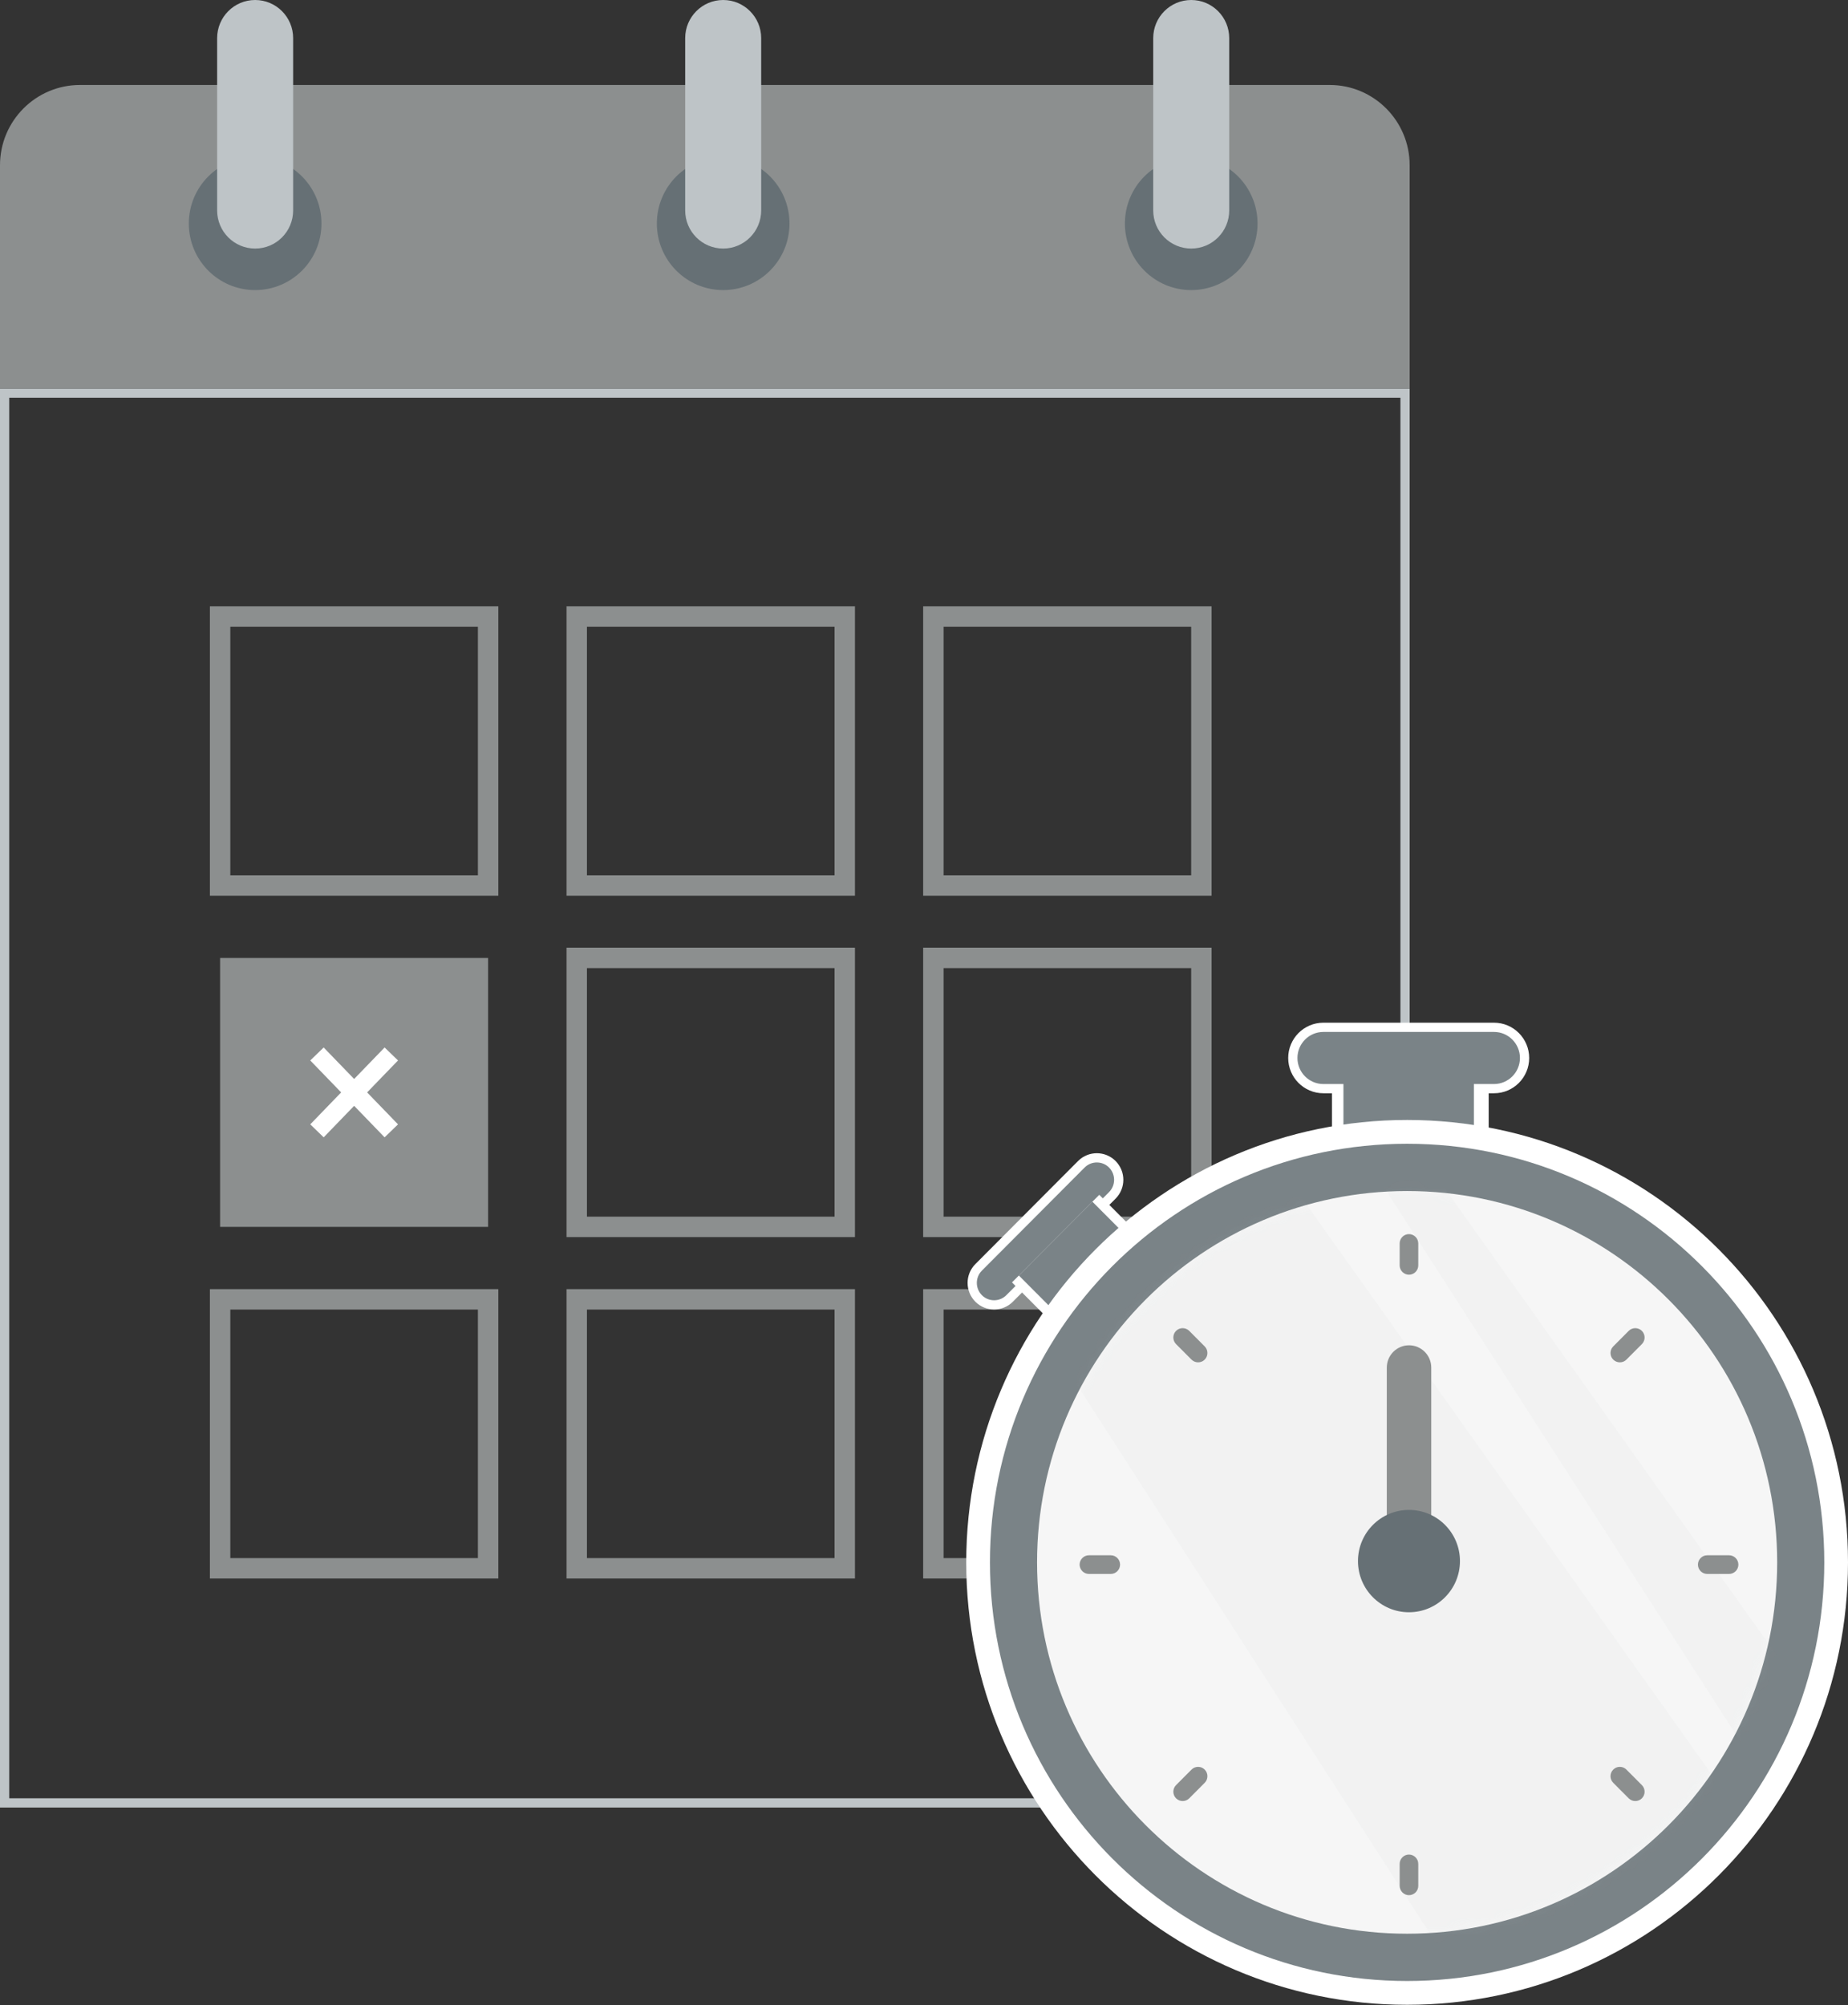
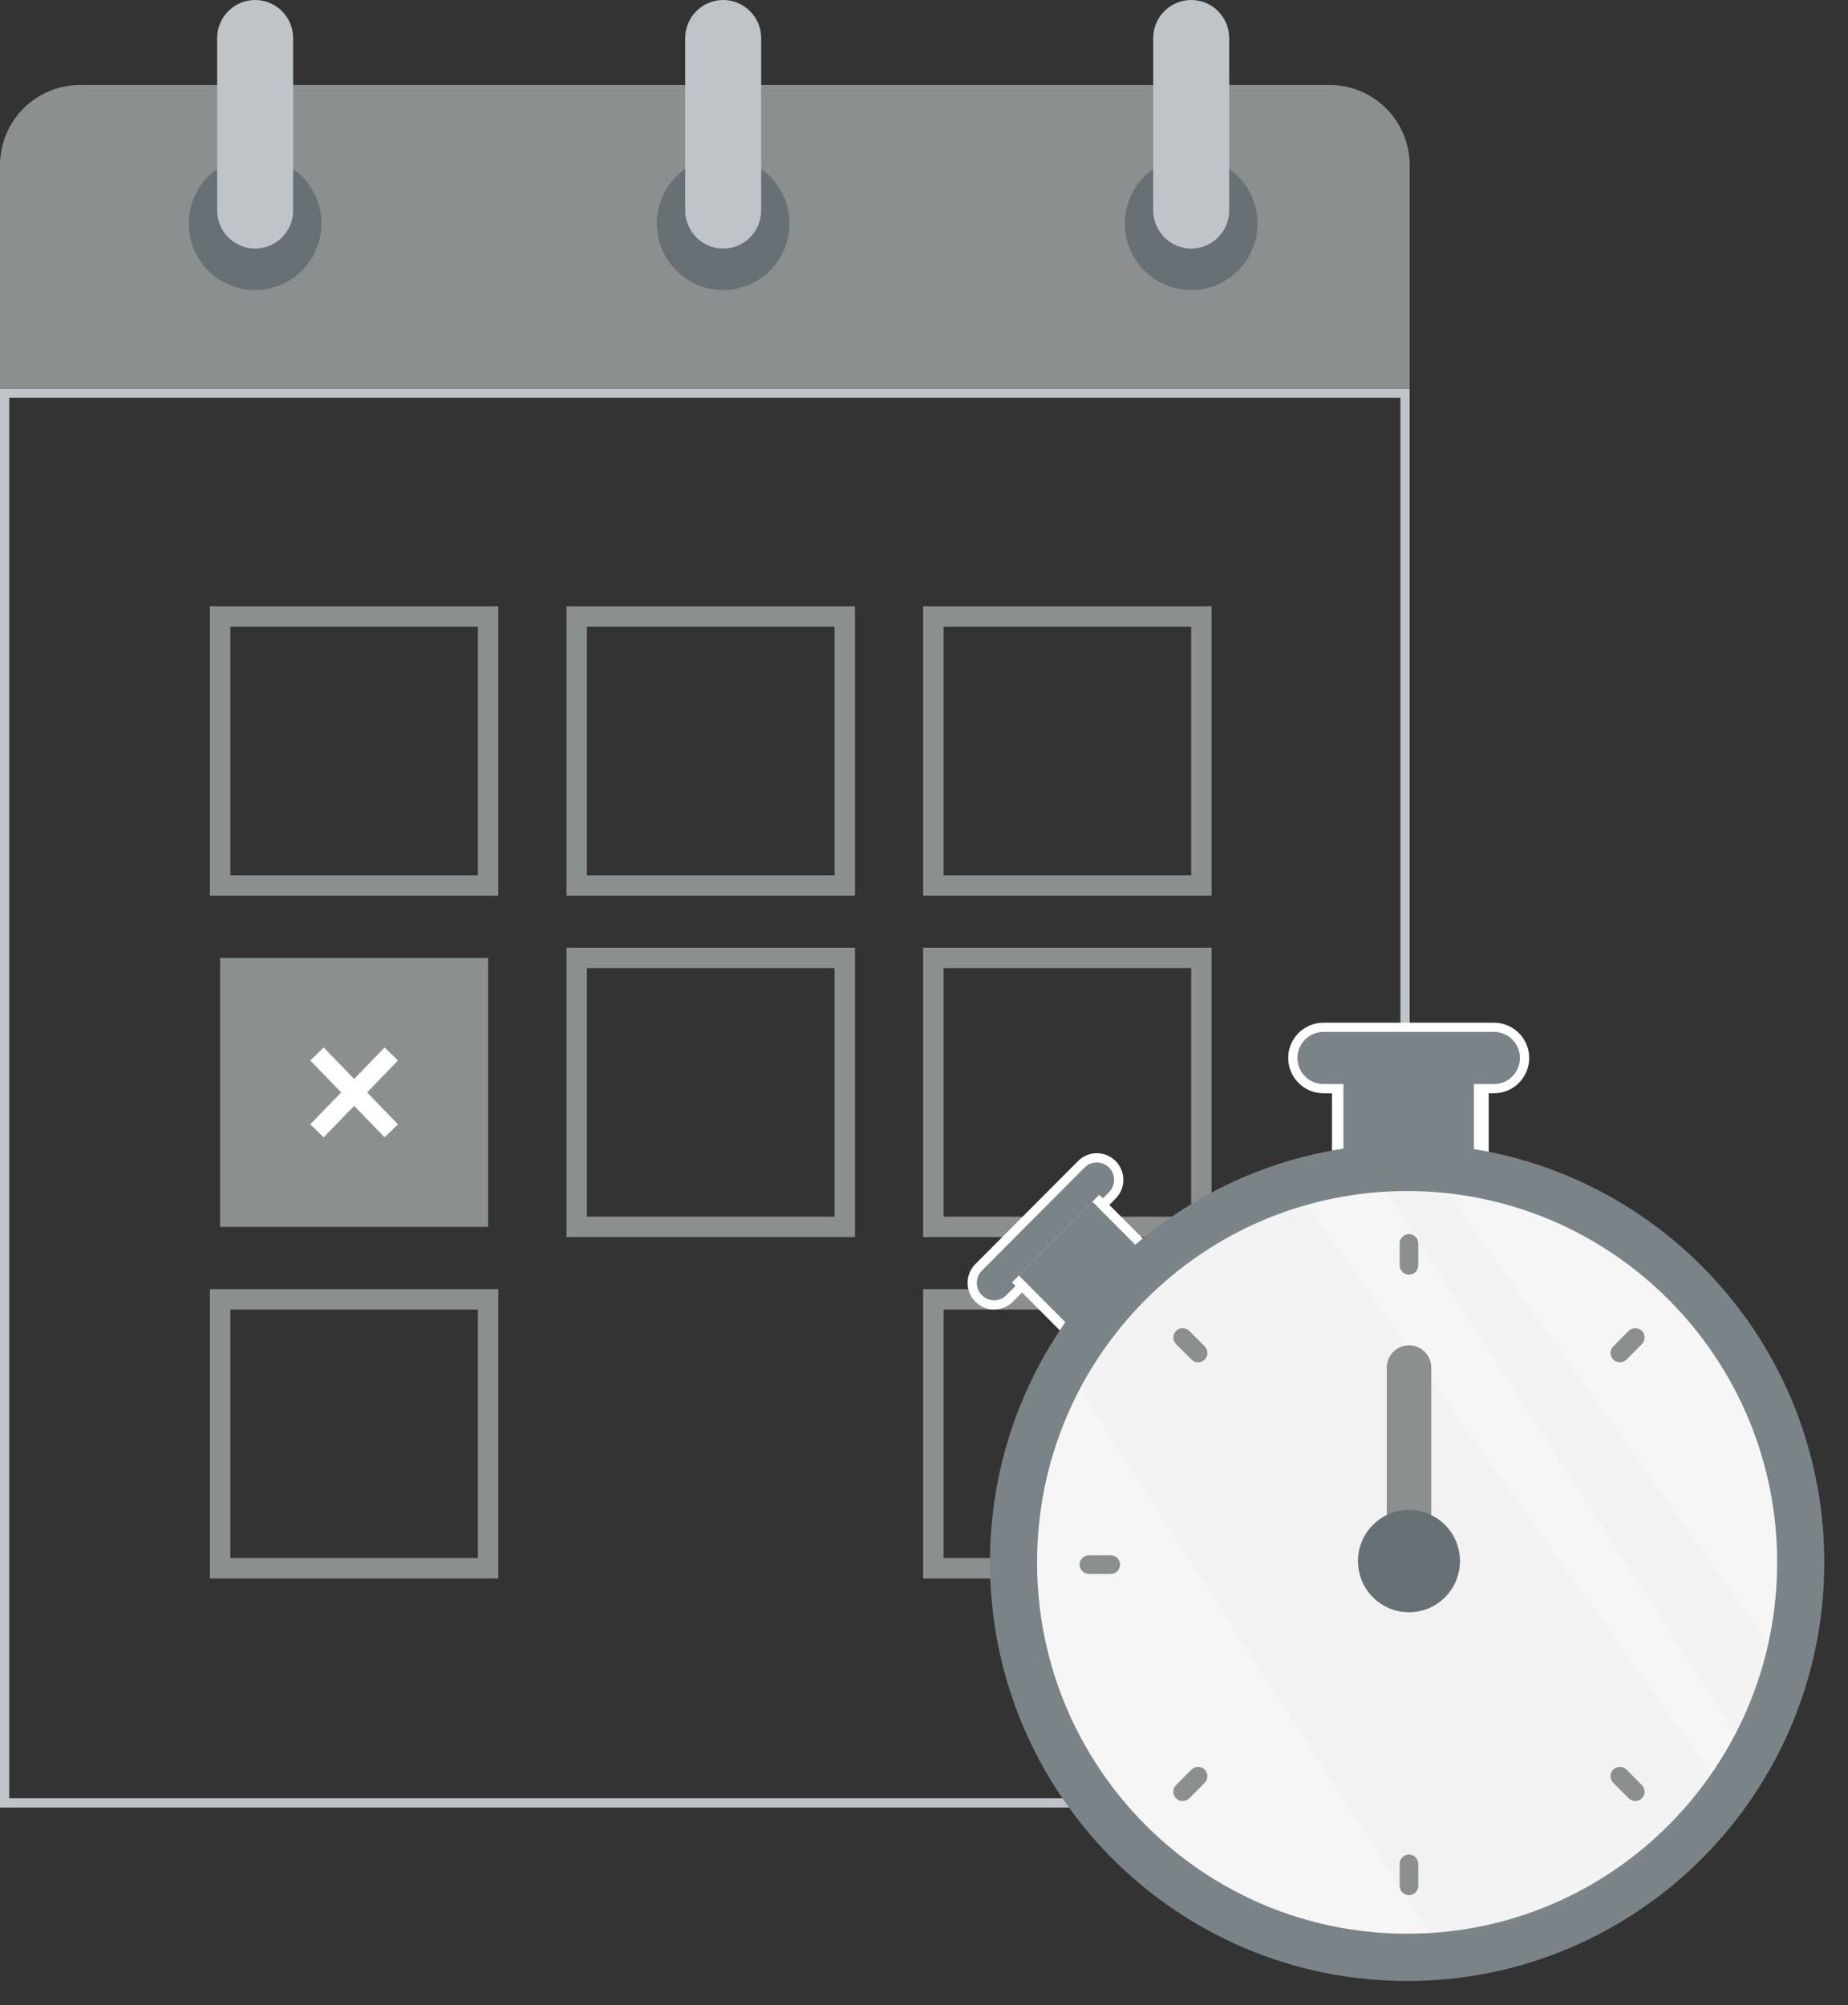
<svg xmlns="http://www.w3.org/2000/svg" width="200" height="217" viewBox="0 0 200 217" fill="none">
  <rect x="0" y="0" width="200" height="217" fill="#333333" stroke="none" />
  <path d="M0.5 42.535H152.06V195.092H0.5V42.535Z" stroke="#BEC4C7" />
  <path d="M152.56 17.881V42.035H0V17.881C0 13.08 3.879 9.195 8.658 9.195H143.903C148.688 9.195 152.56 13.087 152.56 17.881Z" fill="#8C8F8F" />
  <path d="M128.92 31.39C132.884 31.39 136.098 28.165 136.098 24.188C136.098 20.21 132.884 16.986 128.92 16.986C124.955 16.986 121.742 20.21 121.742 24.188C121.742 28.165 124.955 31.39 128.92 31.39Z" fill="#667075" />
  <path d="M128.92 26.896C131.193 26.896 133.032 25.05 133.032 22.77V4.126C133.032 1.846 131.193 0 128.92 0C126.647 0 124.807 1.846 124.807 4.126V22.77C124.807 25.05 126.647 26.896 128.92 26.896Z" fill="#BEC4C7" />
  <path d="M78.266 31.39C82.231 31.39 85.444 28.165 85.444 24.188C85.444 20.21 82.231 16.986 78.266 16.986C74.302 16.986 71.088 20.21 71.088 24.188C71.088 28.165 74.302 31.39 78.266 31.39Z" fill="#667075" />
  <path d="M78.266 26.896C80.539 26.896 82.379 25.05 82.379 22.77V4.126C82.379 1.846 80.539 0 78.266 0C75.994 0 74.154 1.846 74.154 4.126V22.77C74.154 25.05 75.994 26.896 78.266 26.896Z" fill="#BEC4C7" />
  <path d="M27.613 31.39C31.577 31.39 34.791 28.165 34.791 24.188C34.791 20.21 31.577 16.986 27.613 16.986C23.648 16.986 20.435 20.21 20.435 24.188C20.435 28.165 23.648 31.39 27.613 31.39Z" fill="#667075" />
  <path d="M27.613 26.896C29.886 26.896 31.725 25.05 31.725 22.77V4.126C31.725 1.846 29.886 0 27.613 0C25.34 0 23.5 1.846 23.5 4.126V22.77C23.5 25.05 25.34 26.896 27.613 26.896Z" fill="#BEC4C7" />
  <path d="M101.014 95.82H130.02V66.718H101.014V95.82Z" stroke="#8C8F8F" stroke-width="2.21" stroke-miterlimit="10" />
  <path d="M62.417 95.82H91.423V66.718H62.417V95.82Z" stroke="#8C8F8F" stroke-width="2.21" stroke-miterlimit="10" />
  <path d="M23.82 95.82H52.826V66.718H23.82L23.82 95.82Z" stroke="#8C8F8F" stroke-width="2.21" stroke-miterlimit="10" />
  <path d="M101.014 132.76H130.02V103.657H101.014V132.76Z" stroke="#8C8F8F" stroke-width="2.21" stroke-miterlimit="10" />
  <path d="M62.417 132.76H91.423V103.657H62.417V132.76Z" stroke="#8C8F8F" stroke-width="2.21" stroke-miterlimit="10" />
  <path d="M23.82 132.76H52.826V103.657H23.82L23.82 132.76Z" fill="#8C8F8F" />
  <path d="M34.304 114.049L42.349 122.368" stroke="white" stroke-width="2.02" stroke-miterlimit="10" />
  <path d="M42.349 114.049L34.304 122.368" stroke="white" stroke-width="2.02" stroke-miterlimit="10" />
  <path d="M101.014 169.706H130.02V140.603H101.014V169.706Z" stroke="#8C8F8F" stroke-width="2.21" stroke-miterlimit="10" />
-   <path d="M62.417 169.706H91.423V140.603H62.417V169.706Z" stroke="#8C8F8F" stroke-width="2.21" stroke-miterlimit="10" />
  <path d="M23.82 169.706H52.826V140.603H23.82L23.82 169.706Z" stroke="#8C8F8F" stroke-width="2.21" stroke-miterlimit="10" />
  <path d="M161.69 117.802H143.221C141.4 117.802 139.916 116.316 139.916 114.484C139.916 112.652 141.4 111.166 143.221 111.166H161.69C163.512 111.166 164.996 112.652 164.996 114.484C164.996 116.316 163.512 117.802 161.69 117.802Z" fill="#7A8387" stroke="white" />
  <path d="M161.111 117.45H144.149V125.366H161.111V117.45Z" fill="white" />
  <path d="M159.51 115.882H145.394V125.21H159.51V115.882Z" fill="#7A8387" />
  <path d="M120.38 129.351L109.263 140.505C108.338 141.433 106.836 141.433 105.912 140.505C104.987 139.577 104.987 138.067 105.912 137.139L117.029 125.985C117.953 125.057 119.455 125.057 120.38 125.985C121.305 126.913 121.305 128.423 120.38 129.351Z" fill="#7A8387" stroke="white" />
  <path d="M118.969 129.29L109.522 138.769L115.135 144.4L124.582 134.922L118.969 129.29Z" fill="white" />
  <path d="M118.225 130.036L110.265 138.022L115.878 143.654L123.838 135.668L118.225 130.036Z" fill="#7A8387" />
-   <path d="M152.286 216.938C178.638 216.938 200 195.504 200 169.064C200 142.625 178.638 121.191 152.286 121.191C125.934 121.191 104.571 142.625 104.571 169.064C104.571 195.504 125.934 216.938 152.286 216.938Z" fill="white" />
  <path d="M152.286 214.363C177.22 214.363 197.434 194.082 197.434 169.065C197.434 144.047 177.22 123.766 152.286 123.766C127.351 123.766 107.137 144.047 107.137 169.065C107.137 194.082 127.351 214.363 152.286 214.363Z" fill="#7A8387" />
  <path d="M152.286 209.247C174.404 209.247 192.335 191.257 192.335 169.064C192.335 146.872 174.404 128.882 152.286 128.882C130.167 128.882 112.236 146.872 112.236 169.064C112.236 191.257 130.167 209.247 152.286 209.247Z" fill="#F6F6F6" />
  <g opacity="0.71">
    <mask id="mask0_5191_3132" style="mask-type:luminance" maskUnits="userSpaceOnUse" x="112" y="128" width="81" height="82">
      <path d="M152.286 209.247C174.404 209.247 192.335 191.257 192.335 169.064C192.335 146.872 174.404 128.882 152.286 128.882C130.167 128.882 112.236 146.872 112.236 169.064C112.236 191.257 130.167 209.247 152.286 209.247Z" fill="white" />
    </mask>
    <g mask="url(#mask0_5191_3132)">
      <path opacity="0.12" d="M108.477 137.274L169.175 231.649L196.601 207.983L136.543 123.518L108.477 137.274Z" fill="#BEC4C7" />
      <path opacity="0.12" d="M140.822 114.537L201.526 208.913L205.052 197.083L144.994 112.612L140.822 114.537Z" fill="#BEC4C7" />
    </g>
  </g>
  <path d="M152.486 137.936C151.932 137.936 151.479 137.481 151.479 136.926V134.552C151.479 133.99 151.932 133.542 152.486 133.542C153.039 133.542 153.492 133.997 153.492 134.552V136.926C153.492 137.481 153.039 137.936 152.486 137.936Z" fill="#8C8F8F" />
  <path d="M152.486 205.075C151.932 205.075 151.479 204.62 151.479 204.065V201.691C151.479 201.129 151.932 200.681 152.486 200.681C153.039 200.681 153.492 201.136 153.492 201.691V204.065C153.492 204.627 153.039 205.075 152.486 205.075Z" fill="#8C8F8F" />
  <path d="M129.665 147.418C129.405 147.418 129.152 147.318 128.952 147.124L127.279 145.445C126.886 145.051 126.886 144.409 127.279 144.014C127.672 143.62 128.312 143.62 128.705 144.014L130.378 145.693C130.771 146.087 130.771 146.729 130.378 147.124C130.178 147.325 129.925 147.418 129.665 147.418Z" fill="#8C8F8F" />
  <path d="M176.979 194.89C176.719 194.89 176.466 194.79 176.266 194.596L174.593 192.917C174.2 192.523 174.2 191.881 174.593 191.486C174.986 191.092 175.626 191.092 176.019 191.486L177.692 193.165C178.086 193.559 178.086 194.201 177.692 194.596C177.492 194.796 177.239 194.89 176.979 194.89Z" fill="#8C8F8F" />
  <path d="M127.992 194.89C127.732 194.89 127.479 194.79 127.279 194.596C126.886 194.201 126.886 193.559 127.279 193.165L128.952 191.486C129.345 191.092 129.985 191.092 130.378 191.486C130.771 191.881 130.771 192.523 130.378 192.917L128.705 194.596C128.505 194.796 128.252 194.89 127.992 194.89Z" fill="#8C8F8F" />
  <path d="M175.306 147.418C175.046 147.418 174.793 147.318 174.593 147.124C174.2 146.729 174.2 146.087 174.593 145.693L176.266 144.014C176.659 143.62 177.299 143.62 177.692 144.014C178.086 144.409 178.086 145.051 177.692 145.445L176.019 147.124C175.819 147.325 175.566 147.418 175.306 147.418Z" fill="#8C8F8F" />
  <path d="M120.214 170.315H117.848C117.295 170.315 116.842 169.86 116.842 169.305C116.842 168.75 117.295 168.296 117.848 168.296H120.214C120.767 168.296 121.22 168.75 121.22 169.305C121.22 169.86 120.767 170.315 120.214 170.315Z" fill="#8C8F8F" />
-   <path d="M187.13 170.315H184.764C184.211 170.315 183.758 169.86 183.758 169.305C183.758 168.75 184.211 168.296 184.764 168.296H187.13C187.683 168.296 188.136 168.75 188.136 169.305C188.136 169.86 187.683 170.315 187.13 170.315Z" fill="#8C8F8F" />
  <path d="M154.898 168.924H150.086V147.987C150.086 146.656 151.166 145.573 152.492 145.573C153.819 145.573 154.898 146.656 154.898 147.987V168.924Z" fill="#8C8F8F" />
  <path d="M152.485 174.461C155.533 174.461 158.004 171.982 158.004 168.924C158.004 165.866 155.533 163.387 152.485 163.387C149.438 163.387 146.967 165.866 146.967 168.924C146.967 171.982 149.438 174.461 152.485 174.461Z" fill="#667075" />
</svg>